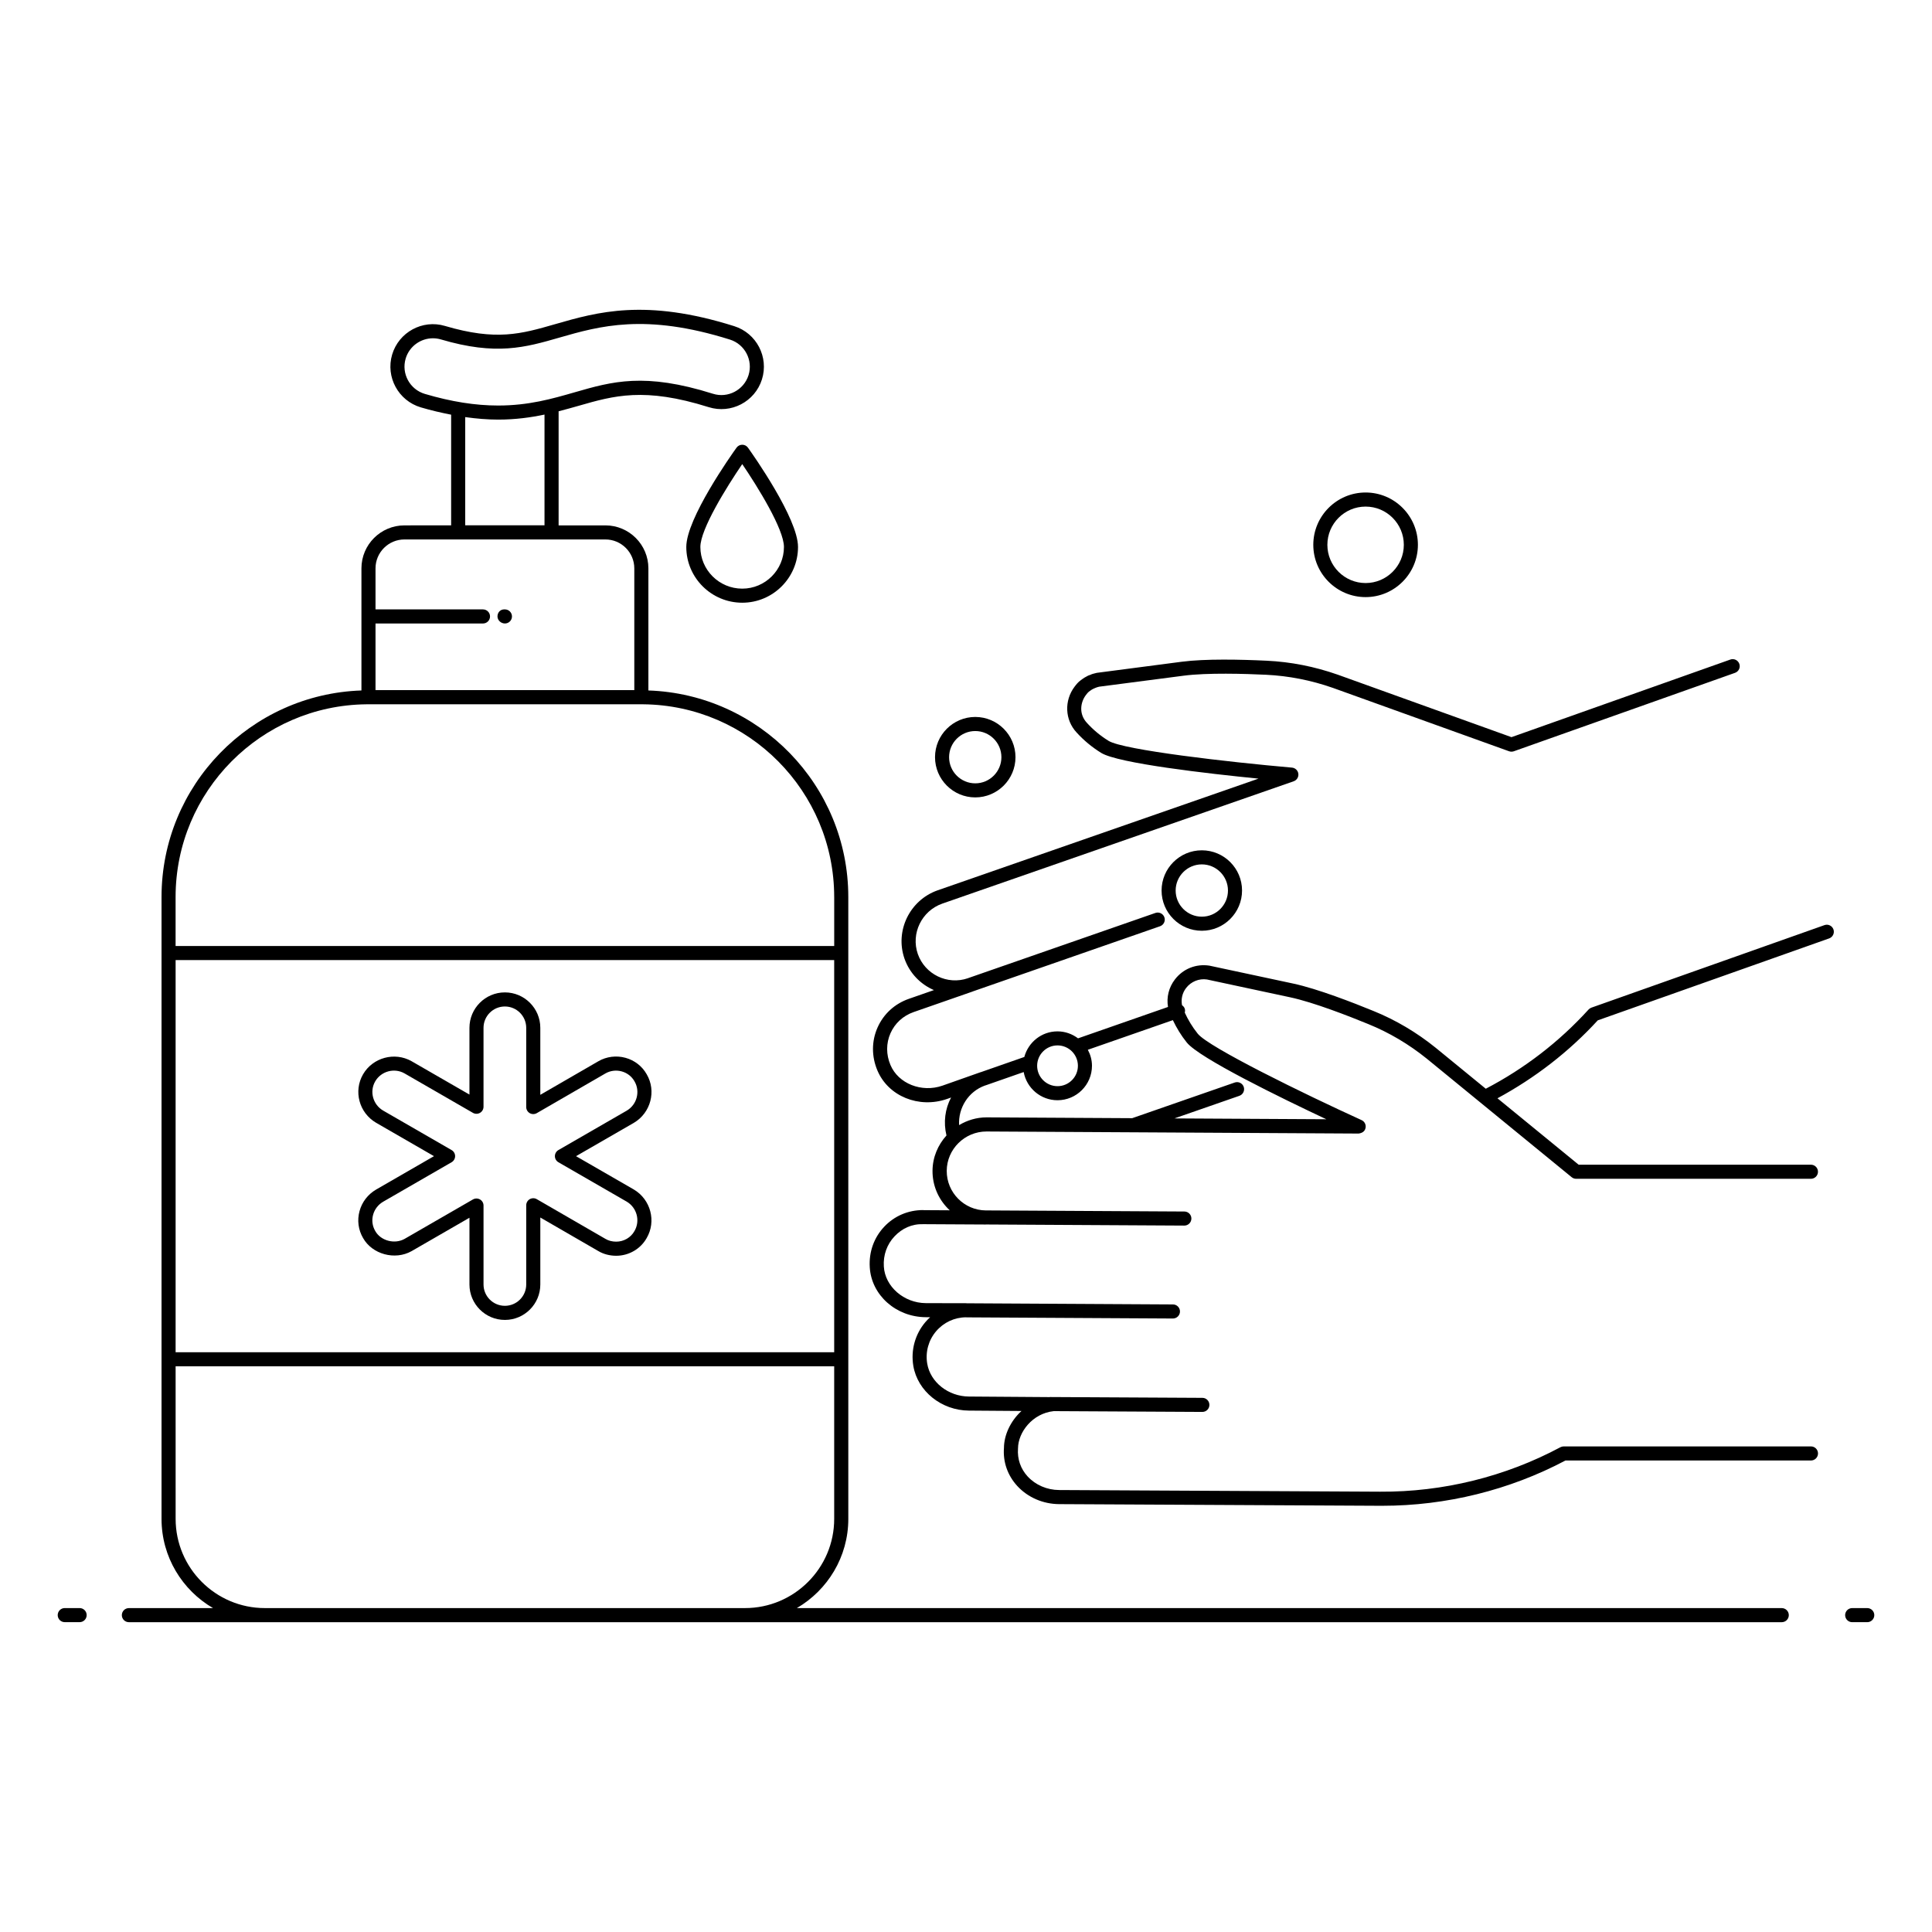
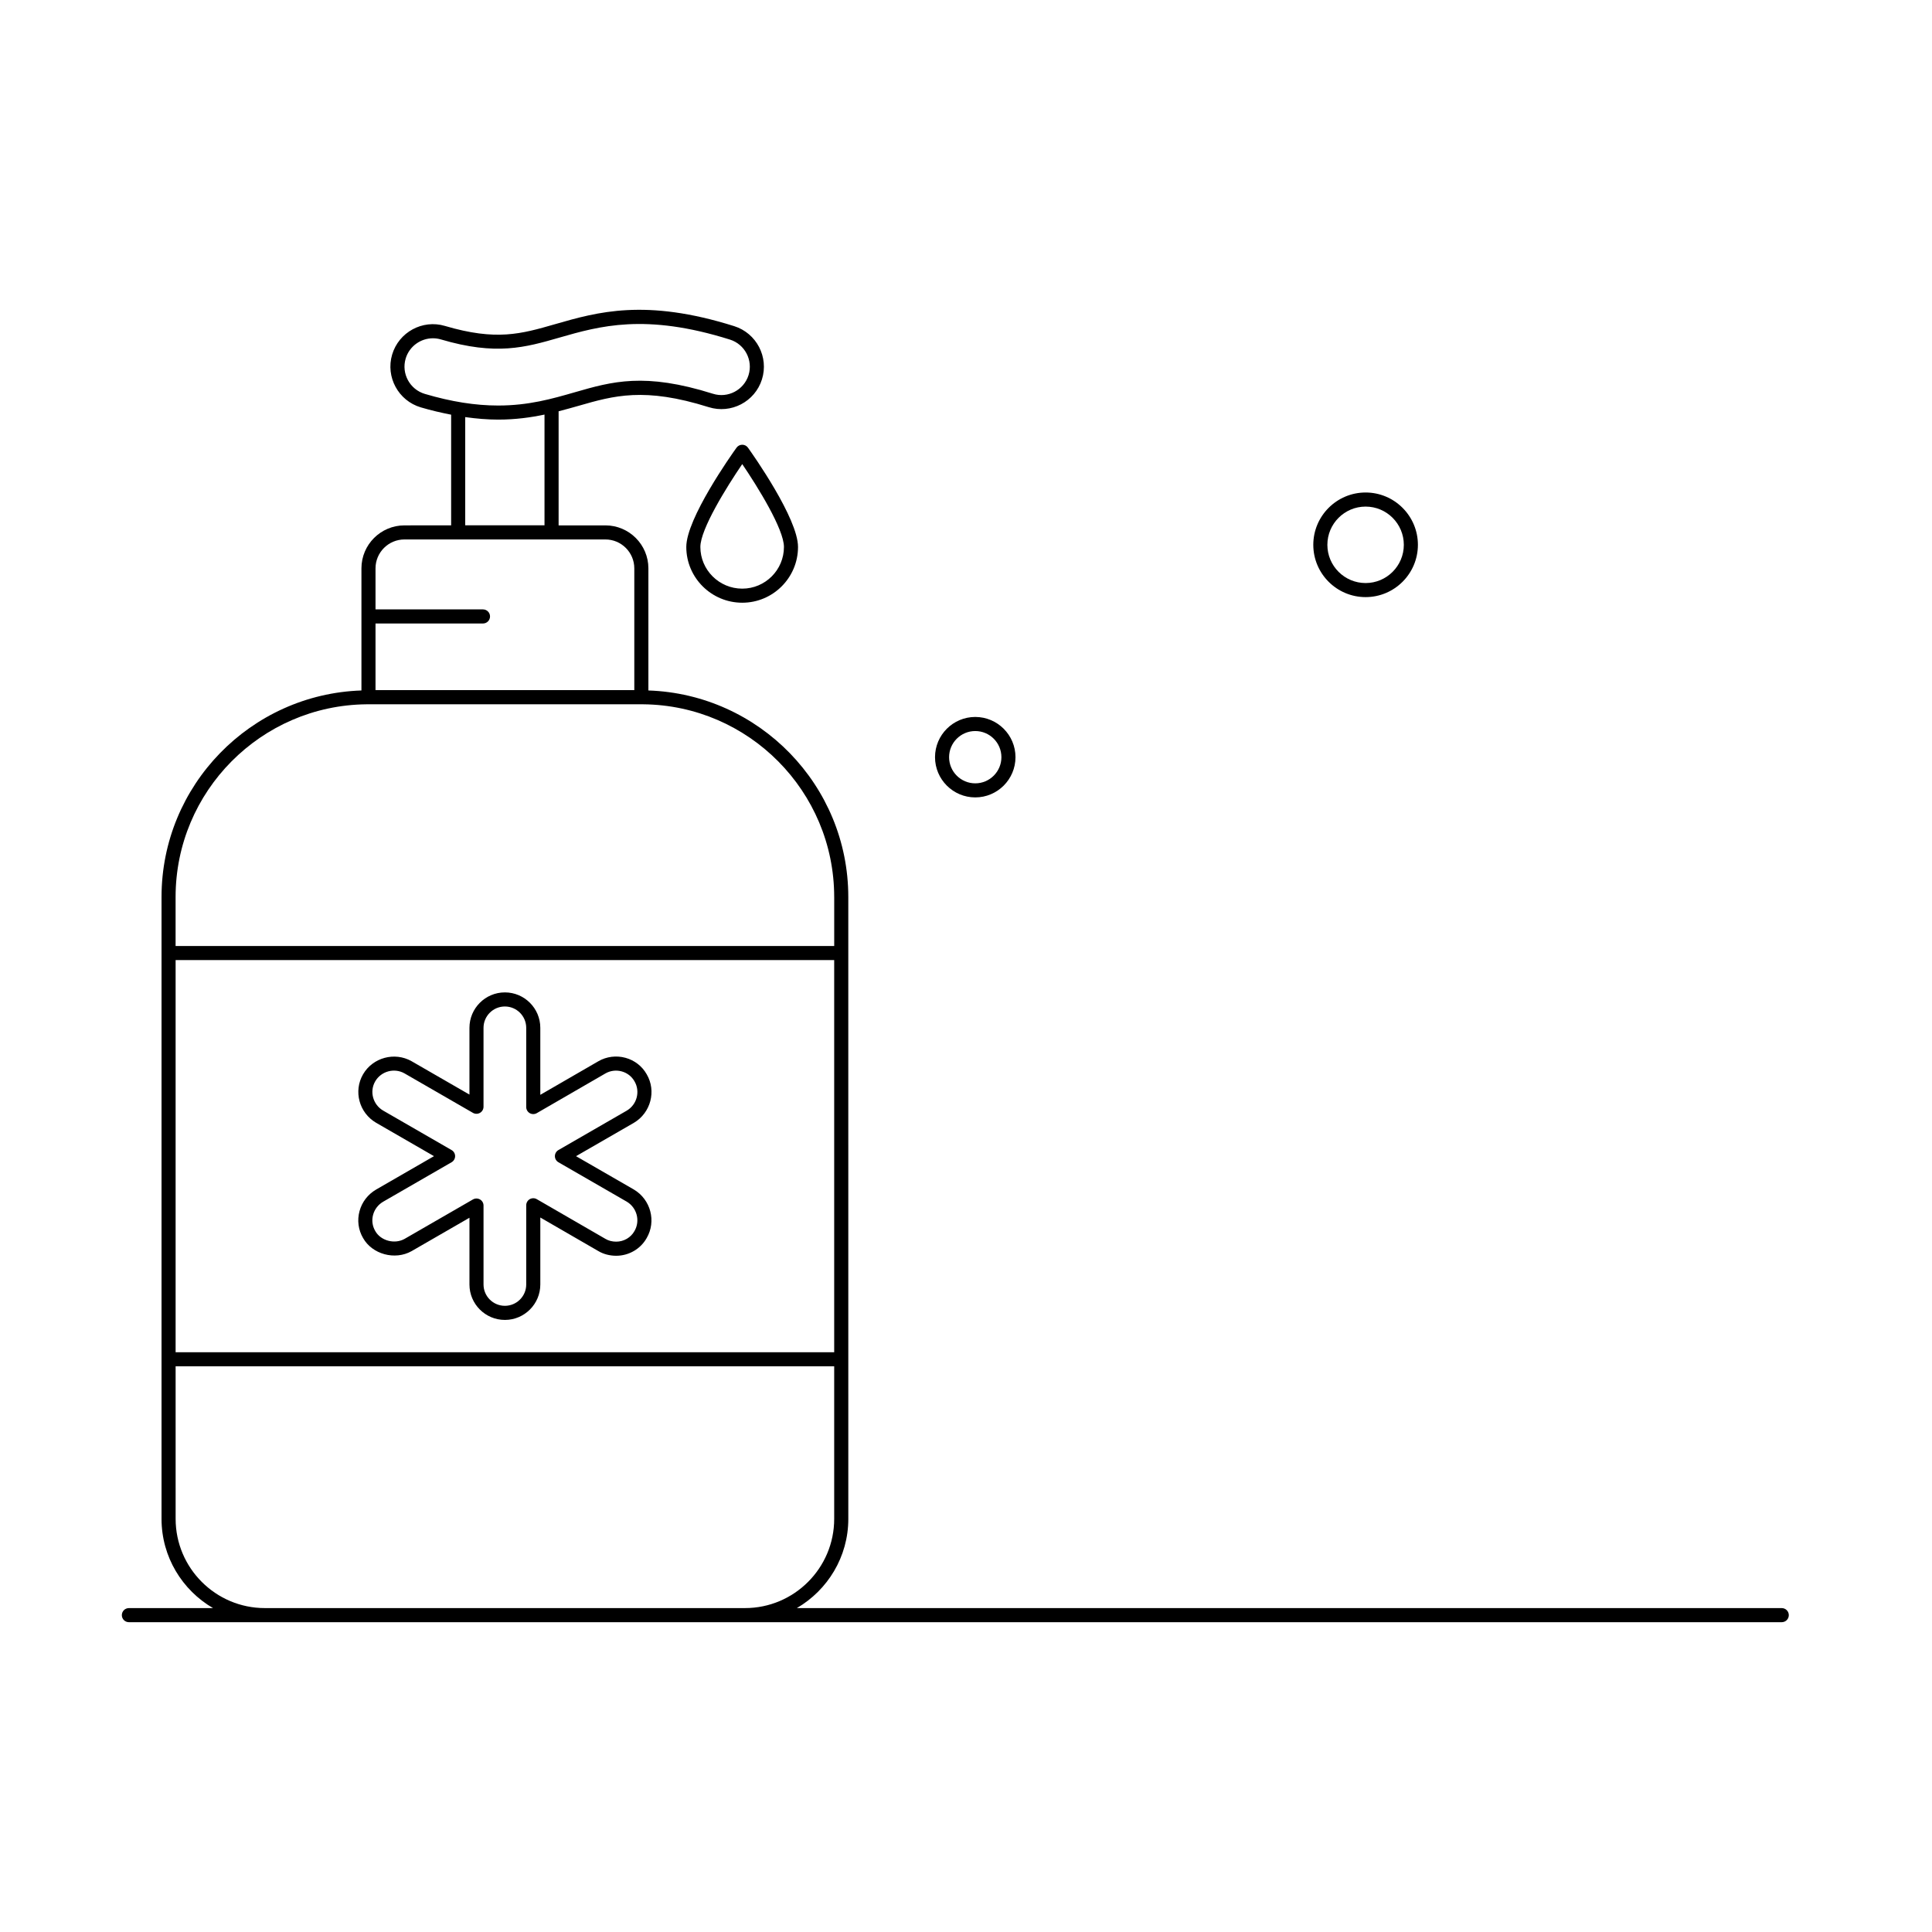
<svg xmlns="http://www.w3.org/2000/svg" fill="#000000" width="800px" height="800px" version="1.1" viewBox="144 144 512 512">
  <g>
-     <path d="m161.16 573.89h3.941c1.031 0 1.867-0.836 1.867-1.867s-0.836-1.867-1.867-1.867h-3.941c-1.031 0-1.867 0.836-1.867 1.867s0.836 1.867 1.867 1.867z" />
-     <path d="m638.84 570.16h-3.992c-1.031 0-1.867 0.836-1.867 1.867s0.836 1.867 1.867 1.867h3.992c1.031 0 1.867-0.836 1.867-1.867s-0.836-1.867-1.867-1.867z" />
    <path d="m251.18 283.23c-6.281 0-11.395 5.109-11.395 11.391v32.359c-29.371 0.988-52.977 25.129-52.977 54.738v164.8c0 10.086 5.5 18.895 13.645 23.645h-22.297c-1.031 0-1.867 0.836-1.867 1.867s0.836 1.867 1.867 1.867h438.03c1.031 0 1.867-0.836 1.867-1.867s-0.836-1.867-1.867-1.867h-261.02c8.145-4.75 13.645-13.559 13.645-23.645l-0.004-164.8c0-29.609-23.605-53.746-52.977-54.738v-32.359c0-6.281-5.109-11.391-11.391-11.391h-12.402v-30.238c1.844-0.473 3.625-0.969 5.316-1.453 9.336-2.684 17.406-5.004 34.453 0.359 5.918 1.867 12.25-1.43 14.117-7.352 1.863-5.918-1.438-12.25-7.352-14.113-23.52-7.406-36.23-3.758-47.453-0.527-9.055 2.606-15.59 4.488-29.215 0.465-5.945-1.766-12.219 1.66-13.984 7.602-1.758 5.949 1.656 12.223 7.602 13.984 2.773 0.82 5.43 1.43 8.035 1.938v29.332zm0.32-44.191c0.969-3.269 3.977-5.391 7.227-5.391 0.699 0 1.414 0.098 2.121 0.305 14.656 4.336 22.375 2.113 31.32-0.461 10.695-3.078 22.824-6.559 45.281 0.504 3.953 1.246 6.16 5.477 4.918 9.434-1.254 3.957-5.492 6.168-9.438 4.918-18.125-5.711-26.691-3.25-36.625-0.387-5.992 1.723-12.188 3.508-20.281 3.508-6.066 0-12.426-1.008-19.441-3.082-3.977-1.184-6.254-5.375-5.082-9.348zm24.523 16.16c4.574 0 8.598-0.559 12.277-1.332v29.348h-21.012v-28.68c2.984 0.418 5.894 0.664 8.734 0.664zm-85.484 143.23h174.53v103.93h-174.53zm150.89 171.73h-127.24c-13.035 0-23.645-10.609-23.645-23.645l-0.004-40.43h174.53v40.43c0.004 13.039-10.605 23.645-23.641 23.645zm23.645-188.44v12.977h-174.54v-12.977c0-28.004 22.652-50.801 50.594-51.074h73.344c27.945 0.273 50.598 23.066 50.598 51.074zm-52.977-87.094v32.266l-68.582-0.004v-17.656h28.48c1.031 0 1.867-0.836 1.867-1.867s-0.836-1.867-1.867-1.867h-28.48v-10.875c0-4.223 3.438-7.66 7.664-7.66h53.258c4.223 0 7.66 3.438 7.66 7.664z" />
    <path d="m315.39 428.71c-1.211-2.156-3.211-3.715-5.629-4.379-2.414-0.664-5.019-0.34-7.16 0.895l-15.414 8.914v-17.754c0-5.18-4.215-9.391-9.387-9.391-5.18 0-9.391 4.215-9.391 9.391v17.688l-15.355-8.855c-4.484-2.523-10.25-0.961-12.832 3.469-2.602 4.465-1.055 10.234 3.461 12.863l15.328 8.844-15.336 8.848c-2.176 1.27-3.738 3.297-4.394 5.707-0.664 2.43-0.332 4.965 0.934 7.141 2.434 4.32 8.453 5.957 12.859 3.473l15.336-8.848v17.691c0 5.176 4.215 9.387 9.391 9.387s9.387-4.215 9.387-9.387v-17.754l15.383 8.895c1.332 0.801 3.012 1.242 4.723 1.242 3.359 0 6.465-1.809 8.078-4.688 2.594-4.438 1.082-10.199-3.387-12.863l-15.332-8.84 15.355-8.855c4.457-2.652 5.965-8.418 3.383-12.832zm-5.266 9.605-18.137 10.461c-0.574 0.336-0.934 0.953-0.934 1.617 0 0.668 0.355 1.281 0.934 1.617l18.113 10.445c2.691 1.605 3.617 5.086 2.039 7.789-0.973 1.734-2.828 2.809-4.844 2.809-1.047 0-2.039-0.25-2.828-0.727l-18.211-10.531c-0.57-0.332-1.285-0.332-1.867-0.004-0.574 0.336-0.934 0.953-0.934 1.617v20.992c0 3.121-2.535 5.656-5.656 5.656-3.121 0-5.66-2.535-5.66-5.656v-20.918c0-0.668-0.355-1.281-0.934-1.613-0.289-0.168-0.613-0.25-0.934-0.25-0.32 0-0.645 0.082-0.934 0.246l-18.117 10.453c-2.621 1.477-6.312 0.52-7.766-2.074-0.004-0.008-0.008-0.02-0.016-0.027-0.762-1.305-0.961-2.828-0.562-4.285 0.398-1.461 1.348-2.691 2.668-3.465l18.133-10.461c0.574-0.332 0.934-0.949 0.934-1.613 0-0.668-0.355-1.281-0.934-1.613l-18.125-10.457c-2.731-1.594-3.676-5.074-2.113-7.758 1.566-2.688 5.059-3.644 7.762-2.106l18.137 10.461c0.574 0.328 1.289 0.332 1.867-0.004 0.574-0.332 0.934-0.949 0.934-1.613v-20.914c0-3.121 2.539-5.66 5.66-5.66 3.121 0 5.656 2.539 5.656 5.66v20.992c0 0.668 0.355 1.281 0.934 1.617 0.578 0.332 1.293 0.328 1.867-0.004l18.207-10.531c1.281-0.738 2.856-0.934 4.309-0.527 1.449 0.402 2.644 1.328 3.383 2.637 1.562 2.668 0.645 6.152-2.031 7.742z" />
    <path d="m340.71 261.86h-0.004c-0.602 0-1.168 0.289-1.516 0.777-1.363 1.898-13.316 18.766-13.316 26.312 0 8.148 6.656 14.777 14.832 14.777 8.148 0 14.777-6.629 14.777-14.777 0-7.543-11.902-24.41-13.262-26.309-0.348-0.488-0.91-0.781-1.512-0.781zm-0.004 38.137c-6.121 0-11.102-4.957-11.102-11.047 0-4.719 7.008-15.969 11.098-21.961 4.074 5.996 11.051 17.242 11.051 21.961 0 6.09-4.957 11.047-11.047 11.047z" />
-     <path d="m277.81 309.23c1.031 0 1.867-0.836 1.867-1.867s-0.836-1.867-1.867-1.867h-0.211c-1.031 0-1.762 0.836-1.762 1.867s0.941 1.867 1.973 1.867z" />
-     <path d="m388.63 464.68c-3.953 0-7.606 1.559-10.293 4.402-2.727 2.883-4.094 6.711-3.84 10.762 0.43 7.371 6.953 13.184 14.863 13.227l1.133 0.004c-0.441 0.402-0.859 0.836-1.254 1.293-2.731 3.203-3.894 7.434-3.199 11.609 1.133 6.715 7.465 11.805 14.723 11.848l13.941 0.102c-2.953 2.691-4.625 6.422-4.644 9.762-0.293 3.734 0.965 7.328 3.531 10.117 2.793 3.031 6.832 4.781 11.082 4.805l85.059 0.438h0.578c16.926 0 33.691-4.144 48.555-12h65.059c1.031 0 1.867-0.836 1.867-1.867s-0.836-1.867-1.867-1.867h-65.523c-0.305 0-0.609 0.078-0.879 0.219-14.586 7.805-31.125 11.891-47.77 11.781l-85.059-0.438c-3.223-0.016-6.269-1.332-8.359-3.602-1.855-2.016-2.766-4.609-2.551-7.43 0.027-4.273 3.816-9.262 9.418-9.871 0.012 0 0.02-0.008 0.031-0.008l39.395 0.211h0.012c1.027 0 1.863-0.828 1.867-1.855 0.004-1.031-0.828-1.875-1.855-1.875l-40.375-0.215h-0.012c-0.035 0-0.062 0.016-0.098 0.02l-21.379-0.152c-5.473-0.031-10.234-3.785-11.066-8.73-0.516-3.086 0.348-6.211 2.359-8.57 2-2.348 4.891-3.691 7.945-3.699h0.031c0.023 0 0.047 0.016 0.07 0.016l54.699 0.305h0.012c1.023 0 1.859-0.828 1.867-1.855 0.008-1.031-0.824-1.871-1.855-1.875l-54.648-0.305c-0.023 0-0.047-0.016-0.07-0.016-0.031 0-0.039-0.004-0.102 0l-10.652-0.023c-5.84-0.031-10.844-4.387-11.152-9.715-0.188-3.019 0.82-5.848 2.828-7.977 1.988-2.102 4.566-3.336 7.641-3.234l16.562 0.09h0.012c0.012 0 0.023-0.008 0.035-0.008l52.547 0.293h0.012c1.023 0 1.859-0.828 1.867-1.855 0.008-1.031-0.824-1.871-1.855-1.875l-52.582-0.293h-0.012c-0.008 0-0.016 0.004-0.023 0.004-5.746-0.043-10.395-4.746-10.363-10.496 0.031-5.746 4.766-10.422 10.539-10.422l98.617 0.547c0.996-0.137 1.645-0.602 1.832-1.465 0.191-0.859-0.246-1.734-1.051-2.098-15.254-6.945-40.535-19.305-43.41-22.891-1.445-1.797-2.547-3.648-3.445-5.598 0.09-0.352 0.113-0.723-0.023-1.09-0.137-0.375-0.395-0.648-0.699-0.859-0.309-1.594 0.047-3.238 1.082-4.582 1.328-1.715 3.438-2.551 5.508-2.25l22.051 4.723c6.215 1.324 15.629 5.008 20.695 7.09 5.519 2.234 10.75 5.328 15.535 9.184l38.383 31.402c0.332 0.273 0.75 0.422 1.18 0.422h62.227c1.031 0 1.867-0.836 1.867-1.867s-0.836-1.867-1.867-1.867h-61.559l-21.512-17.598c9.914-5.371 18.875-12.262 26.582-20.656l61.32-21.715c0.969-0.348 1.48-1.41 1.137-2.383-0.348-0.973-1.41-1.484-2.383-1.137l-61.762 21.871c-0.293 0.105-0.551 0.277-0.758 0.504-7.84 8.621-17.012 15.648-27.234 20.984l-13.273-10.855c-5.078-4.098-10.625-7.375-16.48-9.746-5.176-2.125-14.824-5.898-21.328-7.281l-22.16-4.738c-3.539-0.543-6.961 0.828-9.125 3.633-1.656 2.144-2.277 4.762-1.848 7.316l-23.84 8.316c-1.527-1.145-3.398-1.848-5.449-1.848-4.219 0-7.742 2.891-8.789 6.785l-11.488 4.012c-0.027 0.008-0.051 0-0.074 0.012-0.043 0.02-0.09 0.031-0.137 0.047l-10.016 3.535c-5.496 1.906-11.668-0.535-13.754-5.465-1.18-2.769-1.18-5.766 0-8.43 1.168-2.644 3.348-4.637 6.133-5.609l15.633-5.445 0.004-0.004c0.016-0.004 0.023-0.02 0.039-0.023l49.625-17.273c0.973-0.34 1.492-1.402 1.152-2.375-0.34-0.977-1.418-1.484-2.375-1.152l-49.664 17.285c-0.016 0.004-0.027 0.02-0.043 0.023-5.426 1.859-11.367-1.035-13.262-6.434-1.879-5.422 1.023-11.406 6.461-13.336l93.148-32.43c0.832-0.293 1.348-1.121 1.238-1.992-0.109-0.875-0.812-1.551-1.691-1.629-16.711-1.457-44.68-4.668-48.59-7.086-2.137-1.316-4.059-2.91-5.738-4.758-2.234-2.394-1.715-5.5-0.281-7.387 0.289-0.375 0.562-0.727 0.75-0.859 0.047-0.027 0.391-0.285 0.438-0.32 0.238-0.188 0.504-0.34 0.766-0.469 0.047-0.023 0.496-0.207 0.539-0.238 0.281-0.129 0.668-0.246 1.031-0.328l22.359-2.91c6.254-0.824 16.395-0.512 21.867-0.25 5.992 0.289 11.953 1.461 17.711 3.481l46.684 16.793c0.406 0.145 0.852 0.145 1.254 0.004l58.629-20.789c0.973-0.348 1.48-1.414 1.137-2.383-0.352-0.973-1.43-1.488-2.383-1.137l-58 20.566-46.074-16.57c-6.113-2.144-12.426-3.387-18.781-3.688-6.848-0.328-16.32-0.543-22.531 0.273l-22.508 2.941c-0.797 0.172-1.418 0.363-1.672 0.512-0.488 0.137-0.801 0.301-0.934 0.391-0.48 0.242-0.965 0.531-1.262 0.773-0.02 0.012-0.336 0.246-0.352 0.258-0.711 0.5-1.195 1.121-1.652 1.711-2.816 3.711-2.594 8.832 0.516 12.16 1.891 2.086 4.086 3.906 6.519 5.41 4.508 2.781 28.387 5.496 41.684 6.82l-85.066 29.613c-7.375 2.621-11.301 10.73-8.75 18.086 1.363 3.894 4.273 6.824 7.805 8.34l-6.621 2.309c-3.777 1.316-6.731 4.019-8.324 7.621-1.602 3.621-1.605 7.672-0.023 11.398 2.883 6.809 10.969 10.105 18.422 7.531l1.094-0.387c-1.602 3.004-2.07 6.57-1.223 10.055-2.254 2.5-3.676 5.758-3.699 9.359-0.023 3.769 1.441 7.332 4.109 10.031 0.148 0.148 0.301 0.297 0.453 0.438l-7.008-0.039c0.012-0.023-0.02-0.023-0.043-0.023zm35.625-43.637c2.977 0 5.402 2.422 5.402 5.402 0 2.977-2.422 5.402-5.402 5.402-2.977 0-5.402-2.422-5.402-5.402 0-2.981 2.422-5.402 5.402-5.402zm-19.234 10.637 0.078-0.027c0.023-0.008 0.047-0.004 0.07-0.012l10.117-3.535c0.785 4.242 4.496 7.469 8.965 7.469 5.035 0 9.133-4.098 9.133-9.133 0-1.539-0.418-2.969-1.094-4.242l22.531-7.852c0.988 2.059 2.16 4.027 3.688 5.926 3.309 4.129 24.895 14.656 36.98 20.34l-40.258-0.223 17.215-5.988c0.973-0.34 1.488-1.402 1.152-2.375-0.34-0.977-1.414-1.484-2.375-1.152l-27.18 9.453-38.605-0.215c-2.66 0-5.129 0.777-7.266 2.051-0.262-4.523 2.422-8.895 6.848-10.484z" />
    <path d="m391.79 344.66c0 5.879 4.785 10.66 10.664 10.66s10.66-4.781 10.66-10.66-4.781-10.66-10.66-10.66-10.664 4.781-10.664 10.66zm10.664-6.926c3.82 0 6.93 3.109 6.93 6.93 0 3.82-3.109 6.93-6.93 6.93-3.824 0-6.934-3.109-6.934-6.93 0-3.82 3.109-6.93 6.934-6.93z" />
    <path d="m505.9 302.24c7.641 0 13.859-6.219 13.859-13.859 0-7.644-6.219-13.863-13.859-13.863-7.644 0-13.863 6.219-13.863 13.863 0 7.644 6.219 13.859 13.863 13.859zm0-23.988c5.582 0 10.129 4.543 10.129 10.133 0 5.582-4.543 10.129-10.129 10.129-5.586 0-10.133-4.543-10.133-10.129 0-5.59 4.547-10.133 10.133-10.133z" />
-     <path d="m451.83 380c0 5.879 4.785 10.66 10.664 10.66 5.879 0 10.66-4.781 10.66-10.66s-4.781-10.66-10.66-10.66c-5.879 0-10.664 4.781-10.664 10.66zm17.594 0c0 3.82-3.109 6.93-6.93 6.93-3.824 0-6.934-3.109-6.934-6.93 0-3.82 3.109-6.93 6.934-6.93 3.82 0 6.93 3.109 6.93 6.93z" />
  </g>
</svg>